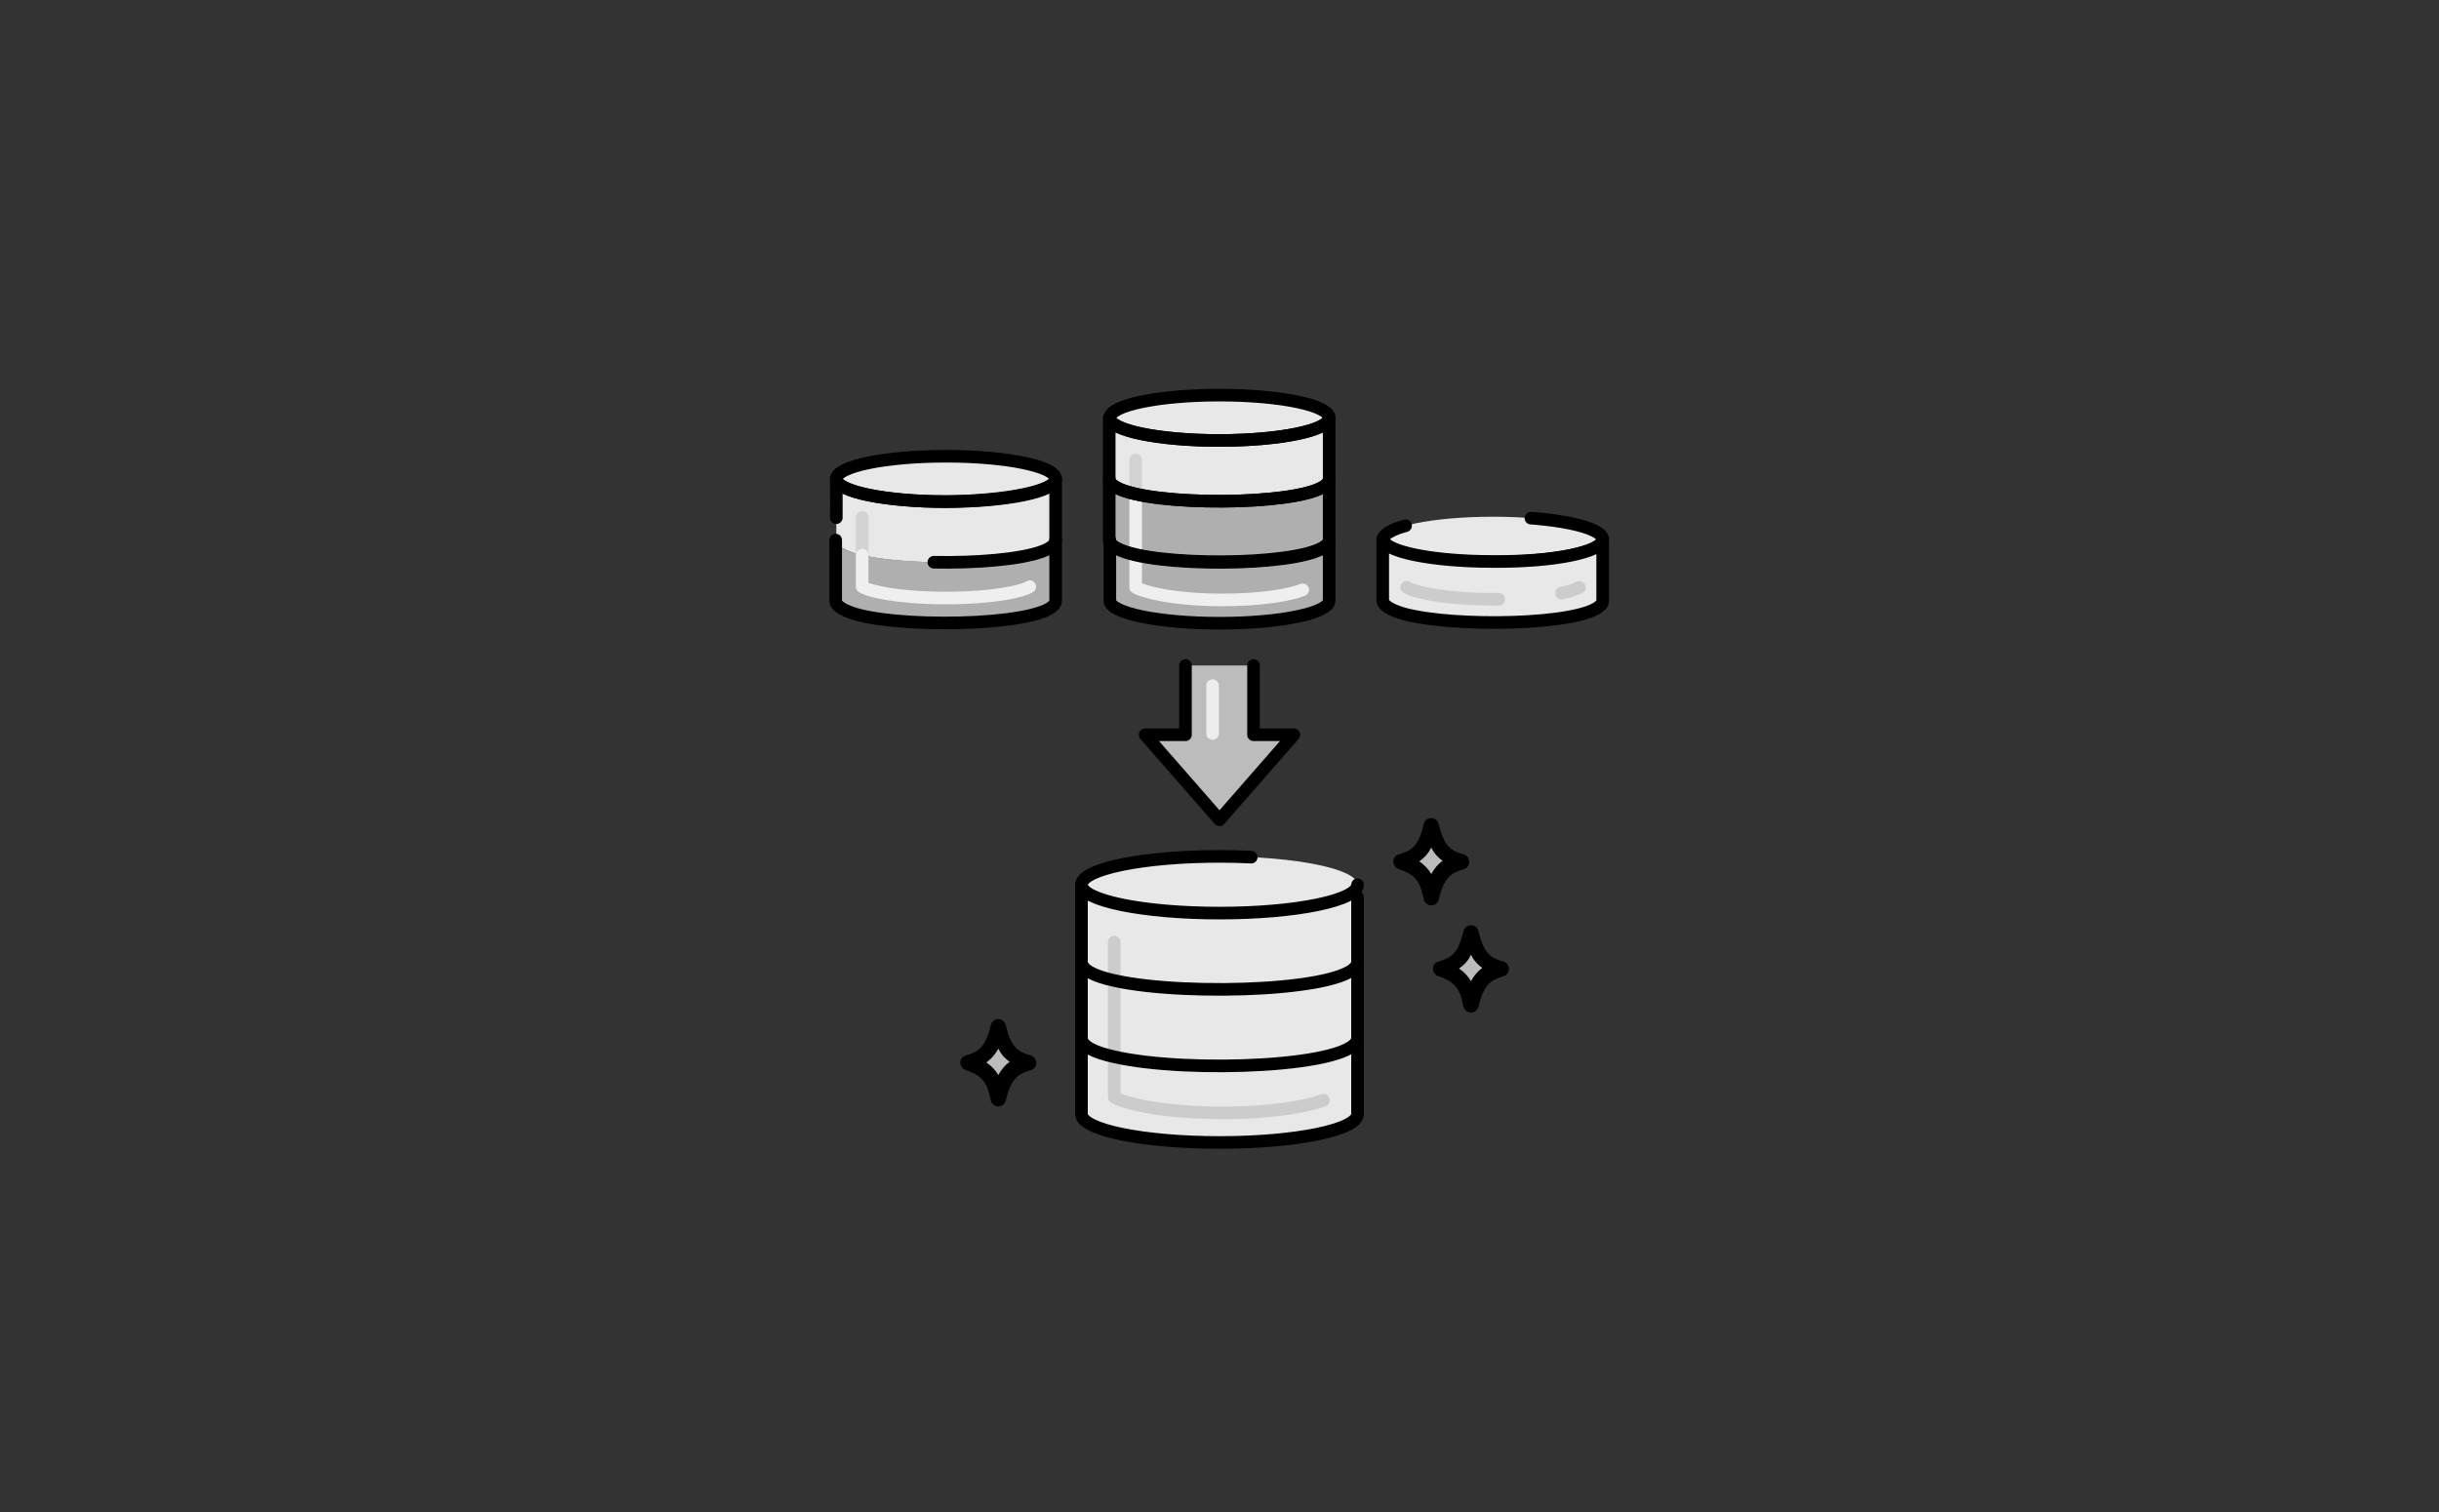
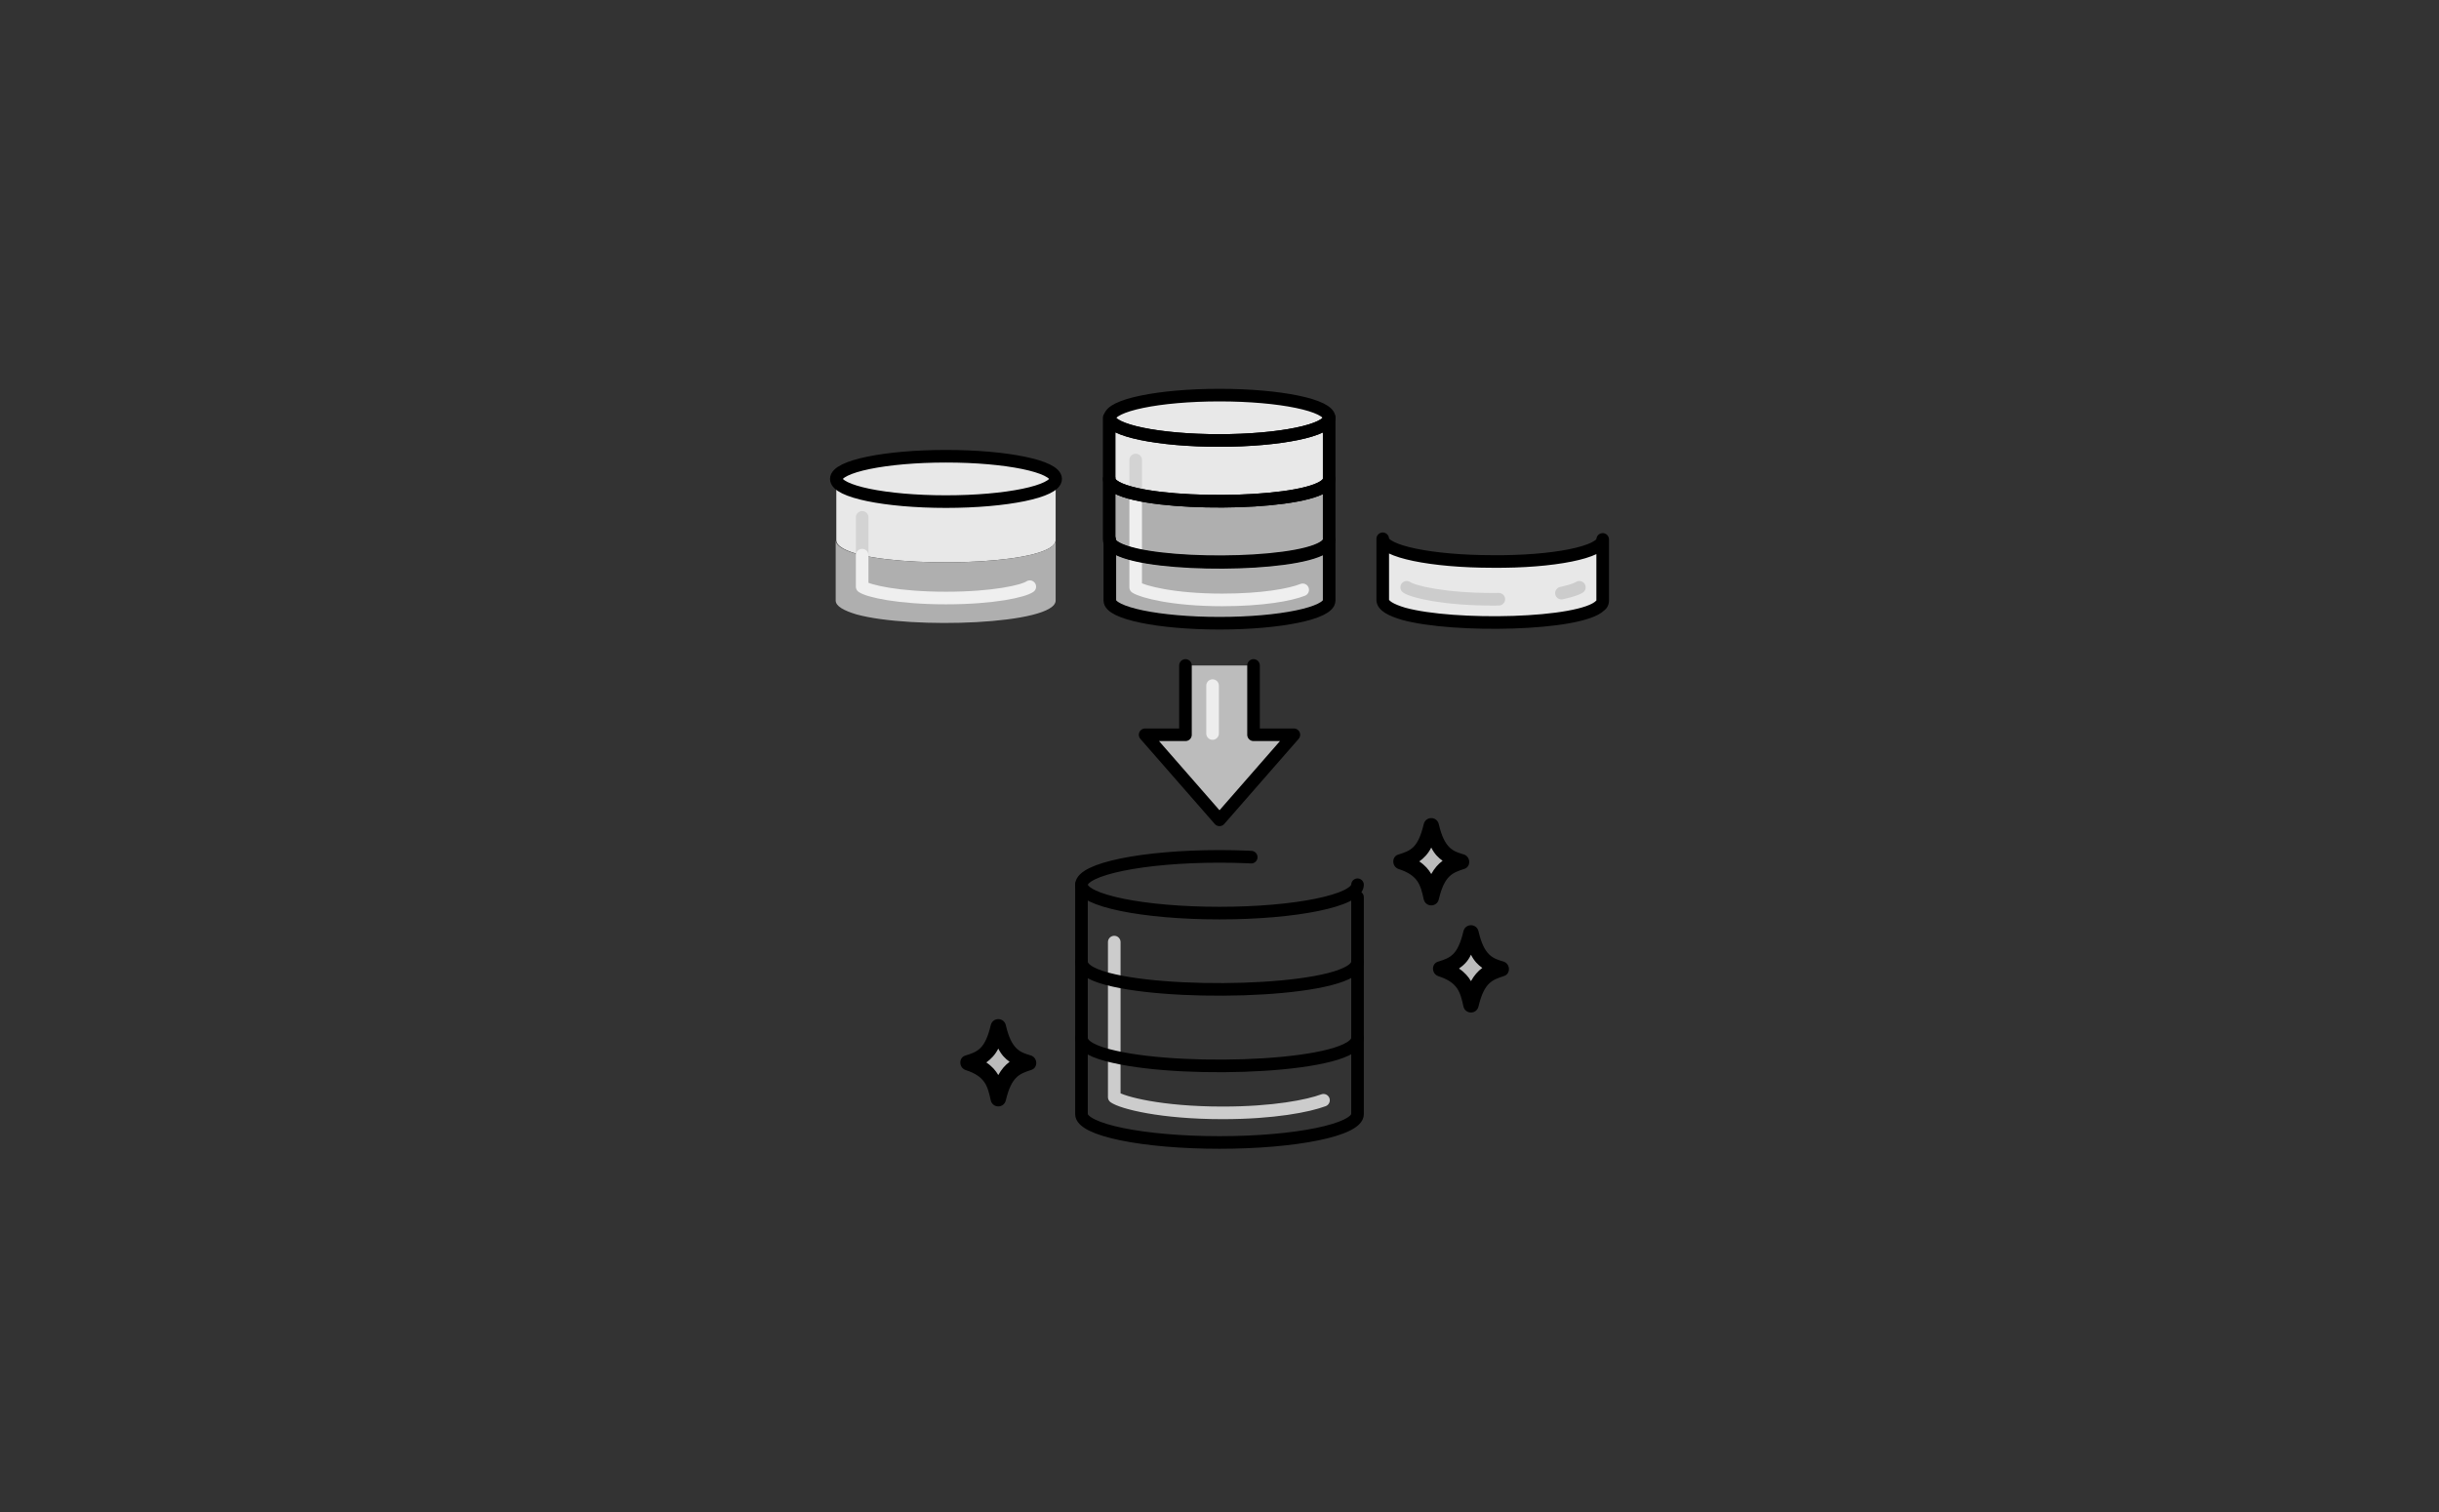
<svg xmlns="http://www.w3.org/2000/svg" version="1.1" id="Layer_1" x="0px" y="0px" viewBox="0 0 387 240" style="enable-background:new 0 0 387 240;" xml:space="preserve">
  <rect x="0" y="0" width="387" height="240" fill="#333333" stroke="none" />
  <style type="text/css">
	.st0{fill:none;}
	.st1{fill:#FC5D3D;}
	.st2{fill:#E8E8E8;}
	
		.st3{fill:none;stroke:#D3D3D3;stroke-width:2;stroke-linecap:round;stroke-linejoin:round;stroke-miterlimit:10;stroke-dasharray:50,10,360;}
	.st4{fill:#AFAFAF;}
	
		.st5{fill:none;stroke:#EFEFEF;stroke-width:2;stroke-linecap:round;stroke-linejoin:round;stroke-miterlimit:10;stroke-dasharray:50,10,360;}
	.st6{fill:none;stroke:#000000;stroke-width:2;stroke-linecap:round;stroke-linejoin:round;stroke-miterlimit:10;}
	
		.st7{fill:none;stroke:#000000;stroke-width:2;stroke-linecap:round;stroke-linejoin:round;stroke-miterlimit:10;stroke-dasharray:30,10,0,10,550;}
	.st8{fill:none;stroke:#D3D3D3;stroke-width:2;stroke-linecap:round;stroke-linejoin:round;stroke-miterlimit:10;}
	
		.st9{fill:none;stroke:#EFEFEF;stroke-width:2;stroke-linecap:round;stroke-linejoin:round;stroke-miterlimit:10;stroke-dasharray:48,10,360;}
	
		.st10{fill:none;stroke:#000000;stroke-width:2;stroke-linecap:round;stroke-linejoin:round;stroke-miterlimit:10;stroke-dasharray:190,10,0,10,550;}
	.st11{fill:none;stroke:#EFEFEF;stroke-width:2;stroke-linecap:round;stroke-linejoin:round;stroke-miterlimit:10;}
	
		.st12{fill:#E8E8E8;stroke:#000000;stroke-width:2;stroke-linecap:round;stroke-linejoin:round;stroke-miterlimit:10;stroke-dasharray:41,10,0,10;}
	
		.st13{fill:#E8E8E8;stroke:#000000;stroke-width:2;stroke-linecap:round;stroke-linejoin:round;stroke-miterlimit:10;stroke-dasharray:187,10,0,10,550;}
	
		.st14{fill:none;stroke:#CCCCCC;stroke-width:2;stroke-linecap:round;stroke-linejoin:round;stroke-miterlimit:10;stroke-dasharray:3,10,360;}
	
		.st15{fill:none;stroke:#CCCCCC;stroke-width:2;stroke-linecap:round;stroke-linejoin:round;stroke-miterlimit:10;stroke-dasharray:103,10,360;}
	.st16{fill:#BCBCBC;}
	.st17{fill:none;stroke:#EDEDED;stroke-width:2;stroke-linecap:round;stroke-miterlimit:10;}
	
		.st18{fill:none;stroke:#000000;stroke-width:2;stroke-linecap:round;stroke-linejoin:round;stroke-miterlimit:10;stroke-dasharray:230,10,0,10;}
	
		.st19{fill:none;stroke:#000000;stroke-width:2;stroke-linecap:round;stroke-linejoin:round;stroke-miterlimit:10;stroke-dasharray:140,10,0,10,550;}
</style>
  <line class="st0" x1="0" y1="0" x2="387" y2="0" />
  <g id="Layer_4">
</g>
  <g>
    <g>
      <g>
-         <path class="st1" d="M167.5,85.7v9.6c0,3.8-22.9,4.6-31.6,2.2c-2-0.6-3.3-1.3-3.3-2.2v-9.6c0,1,1.6,1.8,4.1,2.4     C146.1,90.2,167.5,89.4,167.5,85.7z" />
        <path class="st2" d="M167.5,76c0,2-7.8,3.6-17.4,3.6c-9.6,0-17.4-1.6-17.4-3.6c0-2,7.8-3.6,17.4-3.6     C159.7,72.4,167.5,74,167.5,76z" />
        <path class="st2" d="M167.5,76v9.7c0,3.7-21.5,4.5-30.7,2.4c-2.5-0.6-4.1-1.4-4.1-2.4V76c0,2,7.8,3.6,17.4,3.6     C159.7,79.5,167.5,77.9,167.5,76z" />
        <line class="st3" x1="136.8" y1="82.1" x2="136.8" y2="88.1" />
        <path class="st4" d="M167.5,85.7v9.6c0,3.8-22.9,4.6-31.6,2.2c-2-0.6-3.3-1.3-3.3-2.2v-9.6c0,1,1.6,1.8,4.1,2.4     C146.1,90.2,167.5,89.4,167.5,85.7z" />
        <path class="st5" d="M136.8,88.1v5c1,0.7,5.7,1.8,13.3,1.8c7.6,0,12.3-1.1,13.3-1.8" />
-         <path class="st6" d="M167.5,85.7v9.6c0,3.8-22.9,4.6-31.6,2.2c-2-0.6-3.3-1.3-3.3-2.2v-9.6" />
-         <path class="st7" d="M167.5,76v9.7c0,3.7-21.5,4.5-30.7,2.4c-2.5-0.6-4.1-1.4-4.1-2.4V76c0,2,7.8,3.6,17.4,3.6     C159.7,79.5,167.5,77.9,167.5,76z" />
        <path class="st6" d="M167.5,76c0,2-7.8,3.6-17.4,3.6c-9.6,0-17.4-1.6-17.4-3.6c0-2,7.8-3.6,17.4-3.6     C159.7,72.4,167.5,74,167.5,76z" />
      </g>
      <g>
        <path class="st4" d="M210.9,85.7v9.6c0,2-7.8,3.6-17.4,3.6s-17.4-1.6-17.4-3.6v-9.6c0,1,1.6,1.8,4.2,2.4     C189.5,90.2,210.9,89.4,210.9,85.7z" />
        <path class="st2" d="M210.9,66.3V76c0,3.7-21.5,4.5-30.7,2.4c-2.6-0.6-4.2-1.4-4.2-2.4v-9.7c0-2,7.8-3.6,17.4-3.6     S210.9,64.3,210.9,66.3z" />
        <line class="st8" x1="180.2" y1="78.4" x2="180.2" y2="73" />
        <path class="st9" d="M180.2,88.1v5.1c1.1,0.7,5.9,2,13.7,2c6.4,0,10.8-0.8,12.8-1.6" />
        <ellipse class="st10" cx="193.5" cy="66.3" rx="17.4" ry="3.6" />
        <path class="st4" d="M210.9,76v9.6c0,3.7-21.5,4.5-30.7,2.4c-2.6-0.6-4.2-1.4-4.2-2.4V76c0,1,1.6,1.8,4.2,2.4     C189.5,80.5,210.9,79.7,210.9,76z" />
        <line class="st11" x1="180.2" y1="88.1" x2="180.2" y2="78.4" />
        <path class="st6" d="M210.9,66.3V76c0,3.7-21.5,4.5-30.7,2.4c-2.6-0.6-4.2-1.4-4.2-2.4v-9.7c0,2,7.8,3.6,17.4,3.6     S210.9,68.3,210.9,66.3z" />
        <path class="st6" d="M210.9,76v9.6c0,3.7-21.5,4.5-30.7,2.4c-2.6-0.6-4.2-1.4-4.2-2.4V76c0,1,1.6,1.8,4.2,2.4     C189.5,80.5,210.9,79.7,210.9,76z" />
        <path class="st6" d="M210.9,85.7v9.6c0,2-7.8,3.6-17.4,3.6s-17.4-1.6-17.4-3.6v-9.6c0,1,1.6,1.8,4.2,2.4     C189.5,90.2,210.9,89.4,210.9,85.7z" />
      </g>
      <g>
-         <ellipse class="st12" cx="236.9" cy="85.6" rx="17.4" ry="3.6" />
        <path class="st13" d="M254.3,85.6v9.7c0,0.3-0.1,0.6-0.4,0.8c-3.1,3.1-23.2,3.5-31.2,1.3c-2-0.6-3.3-1.3-3.3-2.2v-9.7     c0,2,7.8,3.6,17.4,3.6C246.5,89.2,254.3,87.6,254.3,85.6z" />
        <path class="st14" d="M250.6,93.2c-1.1,0.7-5.9,1.9-13.7,1.9s-12.7-1.2-13.7-1.9" />
      </g>
    </g>
    <g>
      <g>
-         <path class="st2" d="M193.5,135.9c-12.1,0-21.9,2-21.9,4.5v12.2v12.1v12.1c0,2.5,9.8,4.5,21.9,4.5s21.9-2,21.9-4.5v-12.1v-12.1     v-12.2C215.4,137.9,205.6,135.9,193.5,135.9z" />
        <path class="st15" d="M176.8,149.5v24.6c1.3,0.9,7.4,2.5,17.2,2.5c8.1,0,13.6-1.1,16-2" />
        <path class="st10" d="M215.4,140.4c0,2.5-9.8,4.5-21.9,4.5s-21.9-2-21.9-4.5" />
        <path class="st6" d="M171.6,152.6c0,1.3,2,2.3,5.2,3c11.6,2.6,38.6,1.6,38.6-3" />
        <path class="st6" d="M215.4,164.7c0,4.6-26.9,5.7-38.6,3c-3.2-0.7-5.2-1.7-5.2-3" />
      </g>
    </g>
    <g>
      <g>
        <path class="st16" d="M163.2,168.6c-1.8-0.6-3.7-1.1-4.8-5.7c-1,4.2-2.6,5-4.8,5.7c3.7,1.2,4.2,3.2,4.8,5.7     C159.4,170,161.1,169.3,163.2,168.6z" />
        <path d="M157.2,174.6c-0.5-2.3-0.9-3.8-4-4.8c-1.1-0.4-1.1-2,0-2.3c1.9-0.6,3.1-1,4-4.8c0.3-1.3,2.1-1.3,2.4,0     c0.9,3.9,2.3,4.3,4,4.8c1.1,0.4,1.1,2,0,2.3c-1.8,0.6-3.1,1-4,4.8C159.3,175.9,157.5,175.9,157.2,174.6z M156.5,168.6     c0.9,0.6,1.5,1.3,1.9,2c0.5-0.9,1.1-1.6,1.8-2.1c-0.7-0.5-1.3-1.1-1.8-2.1C157.9,167.4,157.2,168.1,156.5,168.6z" />
      </g>
    </g>
    <g>
      <g>
        <path class="st16" d="M231.9,136.7c-1.8-0.6-3.7-1.1-4.8-5.7c-1,4.2-2.6,5-4.8,5.7c3.7,1.2,4.2,3.2,4.8,5.7     C228.1,138.1,229.8,137.4,231.9,136.7z" />
        <path d="M225.9,142.7c-0.5-2.3-0.9-3.8-4-4.8c-1.1-0.4-1.1-2,0-2.3c1.9-0.6,3.1-1,4-4.8c0.3-1.3,2.1-1.3,2.4,0     c0.9,3.9,2.3,4.3,4,4.8c1.1,0.4,1.1,2,0,2.3c-1.8,0.6-3.1,1-4,4.8C228,144,226.2,144,225.9,142.7z M225.2,136.7     c0.9,0.6,1.5,1.3,1.9,2c0.5-0.9,1.1-1.6,1.8-2.1c-0.7-0.5-1.3-1.1-1.8-2.1C226.6,135.5,225.9,136.2,225.2,136.7z" />
      </g>
    </g>
    <g>
      <g>
        <path class="st16" d="M238.2,153.7c-1.8-0.6-3.7-1.1-4.8-5.7c-1,4.2-2.6,5-4.8,5.7c3.7,1.2,4.2,3.2,4.8,5.7     C234.4,155.1,236.1,154.4,238.2,153.7z" />
        <path d="M232.2,159.7c-0.5-2.3-0.9-3.8-4-4.8c-1.1-0.4-1.1-2,0-2.3c1.9-0.6,3.1-1,4-4.8c0.3-1.3,2.1-1.3,2.4,0     c0.9,3.9,2.3,4.3,4,4.8c1.1,0.4,1.1,2,0,2.3c-1.8,0.6-3.1,1-4,4.8C234.3,161,232.5,161,232.2,159.7z M231.5,153.7     c0.9,0.6,1.5,1.3,1.9,2c0.5-0.9,1.1-1.6,1.8-2.1c-0.7-0.5-1.3-1.1-1.8-2.1C232.9,152.6,232.2,153.2,231.5,153.7z" />
      </g>
    </g>
    <g>
      <polygon class="st16" points="188.1,116.6 181.7,116.6 193.5,130.1 205.3,116.6 198.9,116.6 198.9,105.6 188.1,105.6   " />
      <line class="st17" x1="192.4" y1="108.8" x2="192.4" y2="116.4" />
      <polyline class="st18" points="188.1,105.6 188.1,116.6 181.7,116.6 193.5,130.1 205.3,116.6 198.9,116.6 198.9,105.6   " />
    </g>
    <path class="st19" d="M193.5,135.9c-12.1,0-21.9,2-21.9,4.5v12.2v12.1v12.1c0,2.5,9.8,4.5,21.9,4.5s21.9-2,21.9-4.5v-12.1v-12.1   v-12.2C215.4,137.9,205.6,135.9,193.5,135.9z" />
  </g>
</svg>